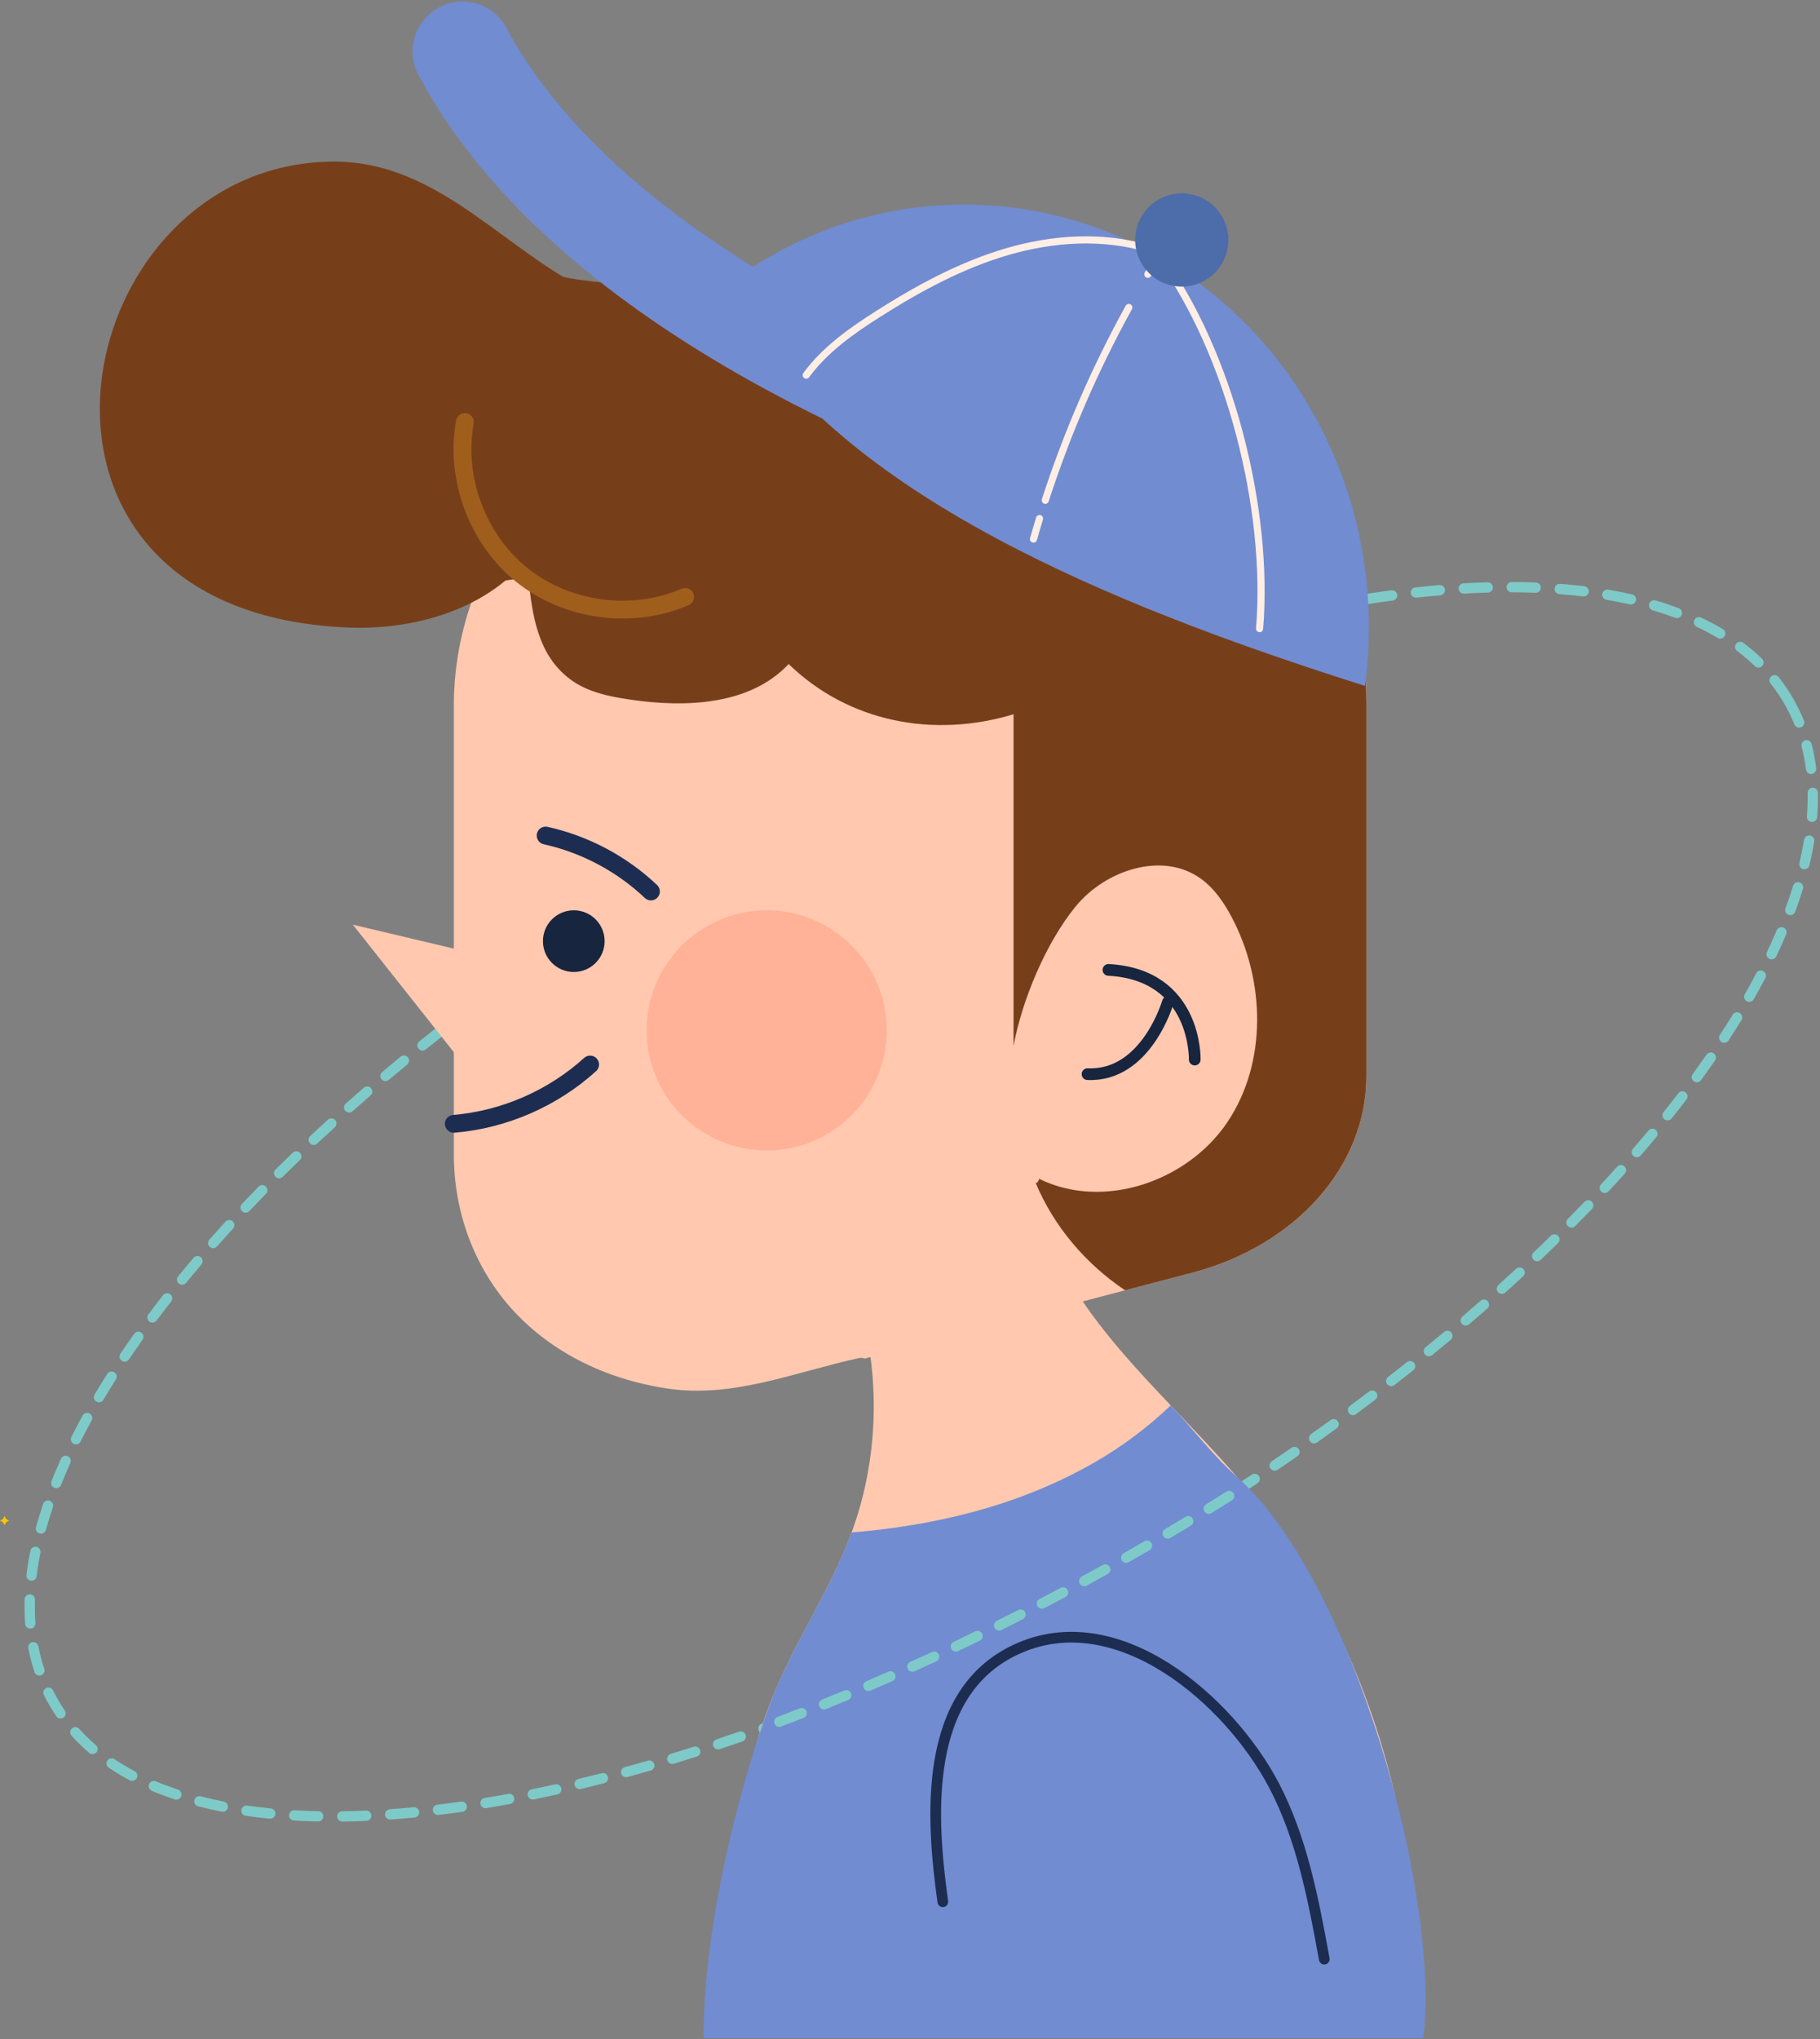
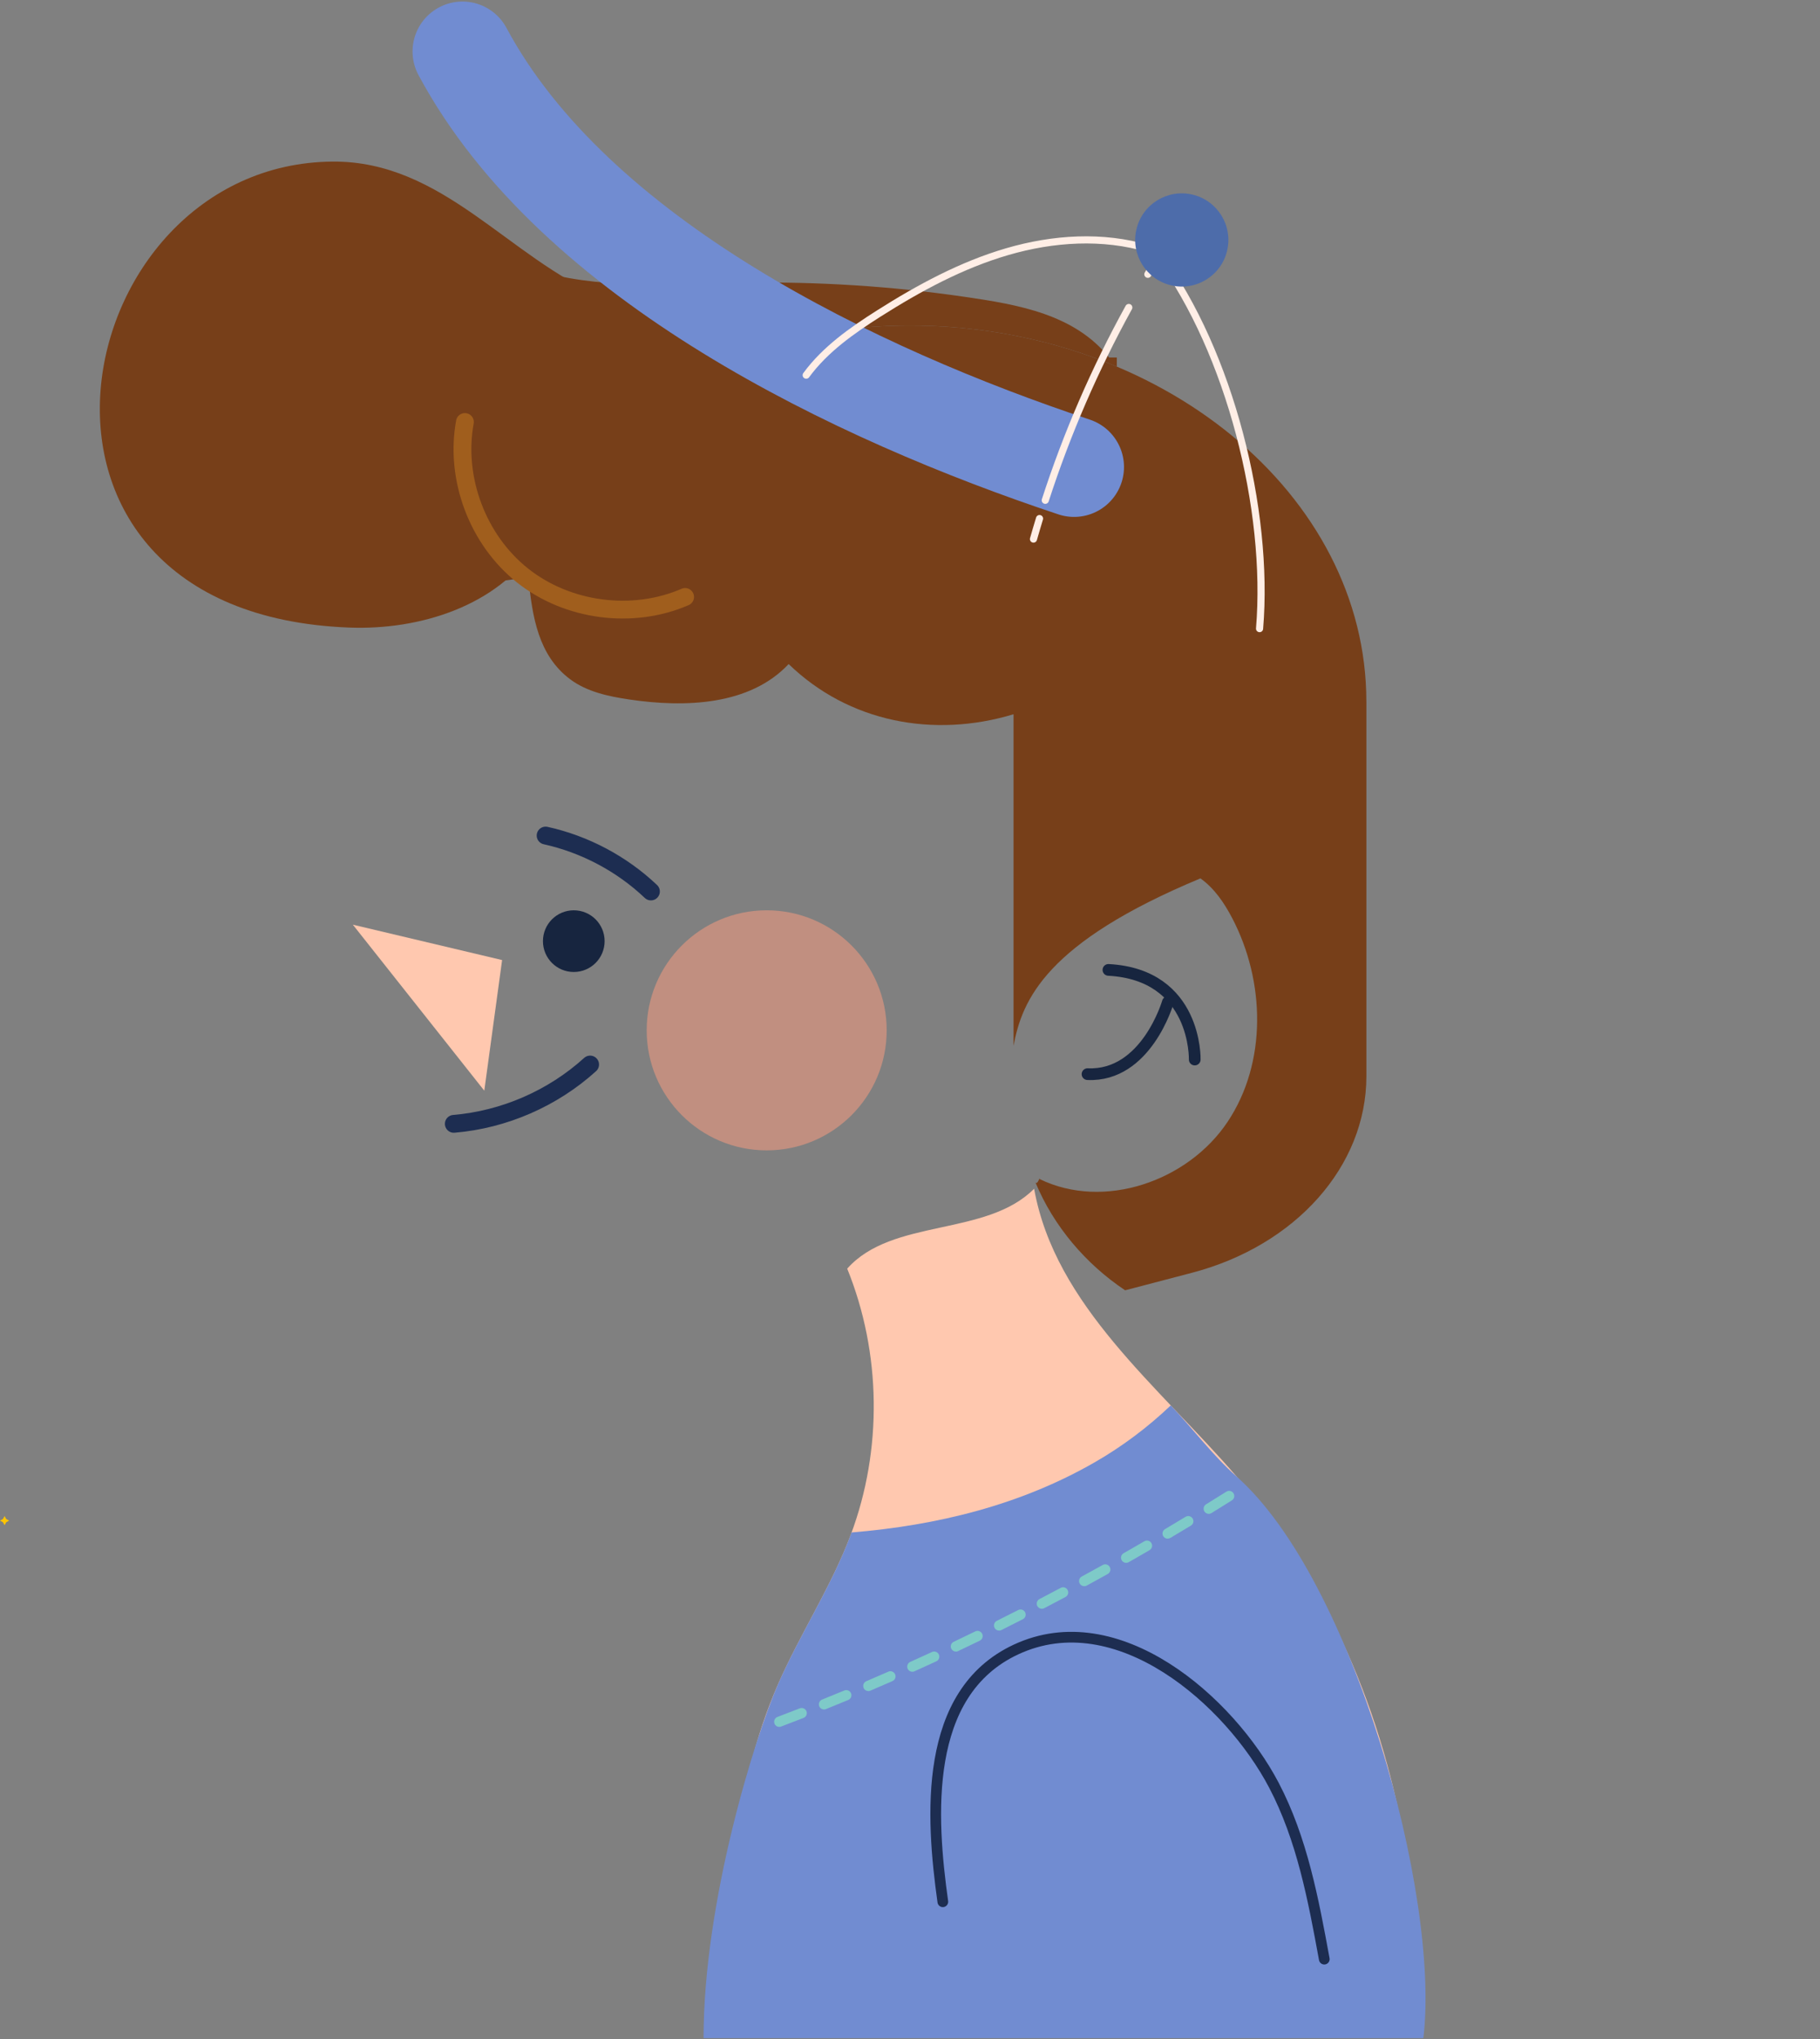
<svg xmlns="http://www.w3.org/2000/svg" width="566" height="634" viewBox="0 0 566 634" fill="none">
  <rect x="0" y="0" width="566" height="634" fill="#808080" stroke="none" />
-   <path d="M106.43 566.32C105.56 566.32 104.84 565.62 104.83 564.74C104.82 563.86 105.53 563.13 106.41 563.12C108.84 563.09 111.33 563.02 113.83 562.91C114.7 562.84 115.46 563.56 115.5 564.44C115.54 565.32 114.85 566.07 113.97 566.11C111.44 566.22 108.92 566.29 106.46 566.32H106.44H106.43ZM98.96 566.29H98.93C96.38 566.24 93.85 566.14 91.41 566C90.53 565.95 89.85 565.19 89.9 564.31C89.95 563.43 90.71 562.75 91.59 562.8C93.99 562.94 96.48 563.03 98.99 563.09C99.87 563.11 100.57 563.84 100.56 564.72C100.54 565.59 99.83 566.29 98.96 566.29ZM121.34 565.69C120.51 565.69 119.8 565.05 119.75 564.2C119.69 563.32 120.35 562.55 121.23 562.49C123.66 562.32 126.15 562.11 128.63 561.87C129.52 561.8 130.29 562.43 130.38 563.31C130.46 564.19 129.82 564.97 128.94 565.06C126.43 565.3 123.91 565.51 121.46 565.68C121.42 565.68 121.38 565.68 121.35 565.68L121.34 565.69ZM84.05 565.43C84 565.43 83.94 565.43 83.89 565.43C81.35 565.18 78.84 564.88 76.41 564.52C75.54 564.39 74.93 563.58 75.06 562.71C75.19 561.83 76 561.23 76.87 561.35C79.25 561.69 81.72 561.99 84.21 562.24C85.09 562.33 85.73 563.11 85.65 563.99C85.57 564.82 84.87 565.43 84.06 565.43H84.05ZM136.2 564.27C135.4 564.27 134.71 563.67 134.61 562.86C134.5 561.98 135.13 561.19 136.01 561.08C138.45 560.79 140.93 560.46 143.38 560.11C144.26 559.99 145.07 560.59 145.19 561.47C145.31 562.34 144.71 563.15 143.83 563.28C141.35 563.63 138.85 563.96 136.39 564.26C136.33 564.26 136.26 564.27 136.2 564.27ZM69.28 563.28C69.18 563.28 69.07 563.27 68.97 563.25C66.46 562.75 63.98 562.19 61.6 561.57C60.75 561.35 60.23 560.47 60.45 559.62C60.67 558.76 61.54 558.25 62.4 558.47C64.72 559.07 67.14 559.62 69.59 560.11C70.46 560.28 71.02 561.12 70.85 561.99C70.7 562.75 70.03 563.28 69.28 563.28ZM150.99 562.17C150.22 562.17 149.54 561.61 149.41 560.83C149.27 559.96 149.86 559.13 150.73 558.99C153.16 558.59 155.63 558.16 158.06 557.71C158.92 557.55 159.76 558.13 159.92 558.99C160.08 559.86 159.5 560.69 158.64 560.85C156.19 561.3 153.7 561.73 151.25 562.14C151.16 562.15 151.07 562.16 150.99 562.16V562.17ZM54.85 559.51C54.68 559.51 54.51 559.48 54.34 559.43C51.9 558.62 49.51 557.72 47.24 556.76C46.43 556.42 46.04 555.48 46.39 554.66C46.73 553.85 47.67 553.47 48.49 553.81C50.68 554.73 53 555.6 55.36 556.39C56.2 556.67 56.65 557.58 56.37 558.41C56.15 559.08 55.52 559.5 54.85 559.5V559.51ZM165.68 559.47C164.94 559.47 164.27 558.95 164.11 558.19C163.93 557.32 164.49 556.48 165.36 556.3C167.77 555.81 170.19 555.29 172.64 554.75C173.5 554.56 174.36 555.1 174.55 555.97C174.74 556.83 174.2 557.69 173.33 557.88C170.87 558.42 168.43 558.94 166 559.44C165.89 559.46 165.78 559.47 165.68 559.47ZM180.26 556.24C179.54 556.24 178.88 555.75 178.71 555.01C178.5 554.15 179.04 553.29 179.89 553.08C182.28 552.51 184.69 551.91 187.11 551.29C187.97 551.08 188.84 551.59 189.06 552.44C189.28 553.3 188.76 554.17 187.91 554.39C185.47 555.01 183.05 555.61 180.64 556.19C180.52 556.22 180.39 556.23 180.27 556.23L180.26 556.24ZM41.12 553.69C40.87 553.69 40.61 553.63 40.37 553.5C38.09 552.29 35.89 550.97 33.83 549.58C33.1 549.09 32.9 548.09 33.39 547.36C33.88 546.63 34.88 546.43 35.61 546.92C37.58 548.24 39.69 549.5 41.87 550.67C42.65 551.09 42.95 552.05 42.53 552.83C42.24 553.37 41.69 553.68 41.12 553.68V553.69ZM194.73 552.54C194.03 552.54 193.38 552.07 193.19 551.36C192.96 550.51 193.46 549.63 194.31 549.4C196.69 548.75 199.08 548.08 201.48 547.39C202.33 547.15 203.22 547.64 203.46 548.48C203.7 549.33 203.21 550.22 202.36 550.46C199.94 551.16 197.54 551.83 195.15 552.48C195.01 552.52 194.87 552.54 194.73 552.54ZM209.08 548.41C208.39 548.41 207.76 547.96 207.55 547.27C207.29 546.42 207.77 545.53 208.62 545.27C210.98 544.55 213.35 543.82 215.73 543.06C216.57 542.79 217.47 543.26 217.74 544.1C218.01 544.94 217.54 545.84 216.7 546.11C214.31 546.87 211.92 547.61 209.55 548.33C209.4 548.38 209.24 548.4 209.09 548.4L209.08 548.41ZM28.77 545.35C28.4 545.35 28.03 545.22 27.73 544.97C25.77 543.29 23.92 541.49 22.24 539.62C21.65 538.96 21.7 537.95 22.36 537.36C23.02 536.77 24.03 536.82 24.62 537.48C26.21 539.25 27.96 540.95 29.82 542.54C30.49 543.12 30.57 544.12 29.99 544.8C29.67 545.17 29.23 545.36 28.77 545.36V545.35ZM223.31 543.89C222.64 543.89 222.02 543.47 221.79 542.79C221.51 541.95 221.96 541.05 222.8 540.77C225.14 539.99 227.49 539.19 229.85 538.37C230.69 538.08 231.6 538.52 231.89 539.36C232.18 540.19 231.74 541.11 230.9 541.4C228.53 542.22 226.16 543.03 223.81 543.81C223.64 543.87 223.47 543.89 223.3 543.89H223.31ZM237.42 538.99C236.77 538.99 236.15 538.58 235.92 537.93C235.62 537.1 236.05 536.18 236.88 535.88C239.2 535.04 241.53 534.18 243.87 533.31C244.7 533 245.62 533.42 245.93 534.25C246.24 535.08 245.82 536 244.99 536.31C242.64 537.19 240.3 538.05 237.96 538.89C237.78 538.95 237.6 538.99 237.42 538.99ZM18.83 534.28C18.32 534.28 17.81 534.03 17.5 533.58C16.75 532.48 16.03 531.33 15.36 530.17C14.75 529.12 14.17 528.03 13.63 526.94C13.24 526.15 13.57 525.19 14.36 524.8C15.15 524.41 16.11 524.73 16.5 525.53C17.01 526.56 17.55 527.59 18.13 528.58C18.76 529.67 19.44 530.75 20.14 531.79C20.64 532.52 20.45 533.52 19.72 534.01C19.44 534.2 19.13 534.29 18.82 534.29L18.83 534.28ZM251.41 533.75C250.77 533.75 250.16 533.36 249.92 532.73C249.6 531.91 250.01 530.98 250.83 530.66C253.13 529.77 255.44 528.85 257.76 527.92C258.58 527.59 259.51 527.99 259.84 528.81C260.17 529.63 259.77 530.56 258.95 530.89C256.62 531.83 254.3 532.74 251.99 533.64C251.8 533.71 251.6 533.75 251.41 533.75ZM265.27 528.19C264.64 528.19 264.05 527.82 263.79 527.2C263.45 526.38 263.84 525.45 264.66 525.11C266.94 524.16 269.23 523.2 271.53 522.22C272.34 521.87 273.28 522.25 273.63 523.06C273.98 523.87 273.6 524.81 272.79 525.16C270.49 526.15 268.19 527.12 265.89 528.07C265.69 528.15 265.48 528.19 265.28 528.19H265.27ZM279 522.32C278.39 522.32 277.8 521.96 277.54 521.36C277.18 520.55 277.54 519.61 278.36 519.25C280.62 518.25 282.89 517.24 285.16 516.21C285.97 515.84 286.91 516.21 287.28 517.01C287.65 517.81 287.28 518.76 286.48 519.13C284.2 520.17 281.92 521.18 279.65 522.19C279.44 522.28 279.22 522.33 279.01 522.33L279 522.32ZM12.25 520.94C11.58 520.94 10.95 520.51 10.73 519.84C9.94 517.45 9.29 514.95 8.8 512.42C8.63 511.55 9.2 510.71 10.07 510.55C10.93 510.38 11.78 510.95 11.94 511.82C12.4 514.22 13.02 516.58 13.77 518.84C14.05 519.68 13.59 520.58 12.75 520.86C12.58 520.92 12.41 520.94 12.25 520.94ZM292.6 516.16C292 516.16 291.42 515.82 291.15 515.24C290.78 514.44 291.12 513.49 291.92 513.11C294.16 512.06 296.41 511 298.66 509.93C299.46 509.55 300.41 509.88 300.79 510.68C301.17 511.48 300.84 512.43 300.04 512.81C297.78 513.89 295.53 514.96 293.27 516.01C293.05 516.11 292.82 516.16 292.59 516.16H292.6ZM306.07 509.71C305.48 509.71 304.91 509.38 304.63 508.82C304.24 508.03 304.57 507.07 305.36 506.68C307.58 505.59 309.8 504.48 312.03 503.36C312.82 502.96 313.78 503.28 314.18 504.07C314.58 504.86 314.26 505.82 313.47 506.22C311.24 507.35 309 508.46 306.77 509.56C306.54 509.67 306.3 509.73 306.06 509.73L306.07 509.71ZM9.4 506.33C8.57 506.33 7.87 505.69 7.81 504.85C7.68 503.12 7.62 501.34 7.62 499.56C7.62 498.79 7.63 498.01 7.66 497.23C7.69 496.35 8.42 495.66 9.31 495.68C10.19 495.71 10.89 496.44 10.86 497.33C10.84 498.08 10.83 498.82 10.83 499.57C10.83 501.28 10.89 502.98 11.01 504.63C11.07 505.51 10.41 506.28 9.53 506.34C9.49 506.34 9.45 506.34 9.41 506.34L9.4 506.33ZM319.4 502.98C318.82 502.98 318.26 502.66 317.98 502.11C317.57 501.32 317.88 500.36 318.67 499.95C320.87 498.81 323.07 497.66 325.27 496.49C326.05 496.08 327.02 496.37 327.43 497.16C327.84 497.94 327.55 498.91 326.76 499.32C324.55 500.49 322.34 501.65 320.13 502.79C319.9 502.91 319.64 502.97 319.4 502.97V502.98ZM332.6 495.99C332.03 495.99 331.48 495.69 331.19 495.15C330.77 494.37 331.06 493.4 331.83 492.98C334.01 491.8 336.18 490.6 338.36 489.4C339.13 488.97 340.11 489.25 340.54 490.02C340.97 490.79 340.69 491.77 339.92 492.19C337.73 493.4 335.55 494.61 333.36 495.79C333.12 495.92 332.86 495.98 332.6 495.98V495.99ZM9.82 491.44C9.76 491.44 9.69 491.44 9.63 491.43C8.75 491.32 8.13 490.53 8.23 489.65C8.52 487.21 8.93 484.69 9.44 482.17C9.61 481.3 10.46 480.75 11.32 480.92C12.19 481.09 12.75 481.94 12.57 482.8C12.08 485.25 11.68 487.68 11.4 490.04C11.3 490.85 10.61 491.45 9.81 491.45L9.82 491.44ZM345.66 488.74C345.1 488.74 344.56 488.45 344.27 487.93C343.83 487.16 344.1 486.18 344.87 485.75C346.46 484.85 348.05 483.93 349.64 483.02L351.33 482.04C352.09 481.6 353.07 481.86 353.52 482.62C353.96 483.38 353.7 484.36 352.94 484.81L351.25 485.79C349.65 486.71 348.05 487.63 346.46 488.53C346.21 488.67 345.94 488.74 345.67 488.74H345.66ZM358.57 481.24C358.02 481.24 357.49 480.96 357.19 480.46C356.74 479.7 356.99 478.72 357.75 478.27C359.89 477 362.02 475.72 364.14 474.44C364.9 473.98 365.88 474.22 366.34 474.98C366.8 475.74 366.56 476.72 365.8 477.18C363.67 478.47 361.53 479.76 359.38 481.03C359.12 481.18 358.84 481.25 358.56 481.25L358.57 481.24ZM12.74 476.81C12.6 476.81 12.46 476.79 12.32 476.75C11.47 476.52 10.96 475.64 11.2 474.79C11.85 472.42 12.59 469.99 13.41 467.56C13.69 466.72 14.6 466.27 15.44 466.56C16.28 466.84 16.73 467.75 16.44 468.59C15.64 470.96 14.92 473.33 14.29 475.64C14.1 476.35 13.45 476.82 12.75 476.82L12.74 476.81ZM371.34 473.49C370.8 473.49 370.28 473.22 369.98 472.73C369.51 471.98 369.75 470.99 370.5 470.53C372.62 469.22 374.72 467.9 376.81 466.57C377.56 466.1 378.54 466.32 379.02 467.06C379.5 467.8 379.27 468.8 378.53 469.27C376.43 470.6 374.32 471.93 372.19 473.25C371.93 473.41 371.64 473.49 371.35 473.49H371.34ZM383.95 465.49C383.43 465.49 382.91 465.23 382.61 464.76C382.13 464.02 382.34 463.03 383.08 462.55C385.17 461.19 387.25 459.83 389.31 458.46C390.05 457.97 391.04 458.17 391.53 458.91C392.02 459.65 391.82 460.64 391.08 461.13C389.01 462.5 386.92 463.87 384.82 465.23C384.55 465.4 384.25 465.49 383.95 465.49ZM17.5 462.67C17.3 462.67 17.1 462.63 16.91 462.56C16.09 462.23 15.69 461.3 16.01 460.48C16.91 458.2 17.9 455.87 18.95 453.54C19.31 452.73 20.26 452.38 21.07 452.74C21.88 453.1 22.23 454.05 21.87 454.86C20.84 457.14 19.87 459.43 18.99 461.66C18.74 462.29 18.14 462.67 17.5 462.67ZM396.4 457.24C395.89 457.24 395.38 456.99 395.07 456.54C394.57 455.81 394.77 454.81 395.5 454.32C397.56 452.92 399.61 451.52 401.65 450.11C402.38 449.61 403.37 449.79 403.88 450.51C404.38 451.24 404.2 452.23 403.48 452.74C401.44 454.16 399.38 455.57 397.31 456.97C397.04 457.16 396.72 457.25 396.41 457.25L396.4 457.24ZM23.62 449.06C23.38 449.06 23.14 449.01 22.91 448.89C22.12 448.49 21.8 447.53 22.2 446.74C23.29 444.56 24.47 442.32 25.7 440.08C26.12 439.3 27.1 439.02 27.87 439.45C28.64 439.87 28.93 440.85 28.5 441.62C27.29 443.83 26.13 446.03 25.06 448.18C24.78 448.74 24.21 449.06 23.63 449.06H23.62ZM408.68 448.74C408.18 448.74 407.69 448.5 407.37 448.06C406.86 447.34 407.03 446.34 407.75 445.83C409.78 444.39 411.8 442.94 413.81 441.49C414.53 440.97 415.53 441.13 416.04 441.85C416.56 442.57 416.4 443.57 415.68 444.08C413.67 445.54 411.64 446.99 409.6 448.44C409.32 448.64 409 448.73 408.68 448.73V448.74ZM420.77 439.98C420.28 439.98 419.8 439.76 419.48 439.33C418.95 438.62 419.1 437.62 419.81 437.09C421.81 435.6 423.8 434.11 425.77 432.62C426.47 432.09 427.48 432.22 428.01 432.93C428.54 433.63 428.41 434.64 427.7 435.17C425.72 436.67 423.72 438.17 421.71 439.66C421.42 439.87 421.09 439.97 420.76 439.97L420.77 439.98ZM30.78 435.97C30.5 435.97 30.22 435.9 29.97 435.75C29.21 435.3 28.96 434.32 29.41 433.56C30.66 431.46 31.98 429.3 33.34 427.15C33.81 426.4 34.8 426.18 35.55 426.65C36.3 427.12 36.52 428.11 36.05 428.86C34.71 430.98 33.4 433.11 32.17 435.19C31.87 435.69 31.34 435.98 30.79 435.98L30.78 435.97ZM432.67 430.96C432.19 430.96 431.72 430.75 431.4 430.34C430.86 429.64 430.99 428.64 431.68 428.09C433.65 426.56 435.6 425.03 437.54 423.49C438.23 422.94 439.24 423.06 439.79 423.75C440.34 424.44 440.22 425.45 439.53 426C437.59 427.54 435.62 429.09 433.64 430.62C433.35 430.85 433 430.95 432.66 430.95L432.67 430.96ZM38.77 423.35C38.46 423.35 38.15 423.26 37.88 423.08C37.15 422.59 36.95 421.59 37.45 420.86C38.82 418.82 40.26 416.74 41.72 414.69C42.23 413.97 43.23 413.8 43.95 414.31C44.67 414.82 44.84 415.82 44.33 416.54C42.88 418.58 41.46 420.63 40.1 422.65C39.79 423.11 39.29 423.36 38.77 423.36V423.35ZM444.37 421.67C443.91 421.67 443.44 421.47 443.13 421.08C442.57 420.39 442.68 419.39 443.36 418.83C445.3 417.25 447.21 415.68 449.11 414.09C449.79 413.52 450.8 413.62 451.36 414.3C451.93 414.98 451.83 415.99 451.16 416.55C449.25 418.14 447.33 419.73 445.38 421.31C445.08 421.55 444.73 421.67 444.37 421.67ZM455.84 412.11C455.39 412.11 454.94 411.92 454.62 411.55C454.05 410.88 454.12 409.87 454.8 409.29C456.7 407.67 458.58 406.04 460.43 404.41C461.09 403.83 462.11 403.89 462.69 404.56C463.27 405.22 463.21 406.23 462.54 406.82C460.67 408.46 458.79 410.09 456.88 411.72C456.58 411.98 456.21 412.1 455.84 412.1V412.11ZM47.43 411.19C47.1 411.19 46.76 411.09 46.47 410.87C45.76 410.34 45.62 409.34 46.15 408.63C47.62 406.66 49.15 404.66 50.71 402.67C51.25 401.97 52.26 401.85 52.96 402.4C53.66 402.95 53.78 403.95 53.23 404.65C51.69 406.62 50.17 408.6 48.71 410.55C48.4 410.97 47.91 411.19 47.43 411.19ZM467.07 402.27C466.63 402.27 466.2 402.09 465.88 401.74C465.29 401.08 465.34 400.07 466 399.48C467.86 397.81 469.69 396.13 471.5 394.46C472.15 393.86 473.16 393.9 473.76 394.55C474.36 395.2 474.32 396.21 473.67 396.81C471.85 398.49 470 400.18 468.14 401.86C467.83 402.14 467.45 402.27 467.07 402.27ZM56.63 399.43C56.27 399.43 55.92 399.31 55.62 399.07C54.94 398.51 54.83 397.5 55.39 396.82C56.95 394.91 58.57 392.97 60.19 391.06C60.76 390.39 61.77 390.31 62.45 390.88C63.12 391.45 63.2 392.46 62.63 393.14C61.02 395.03 59.42 396.96 57.87 398.85C57.55 399.24 57.09 399.44 56.63 399.44V399.43ZM478.03 392.13C477.61 392.13 477.18 391.96 476.87 391.63C476.26 390.99 476.29 389.98 476.93 389.37C478.74 387.65 480.53 385.93 482.29 384.2C482.92 383.58 483.93 383.59 484.55 384.22C485.17 384.85 485.16 385.86 484.53 386.48C482.76 388.21 480.96 389.95 479.14 391.68C478.83 391.97 478.43 392.12 478.04 392.12L478.03 392.13ZM66.3 388.05C65.92 388.05 65.55 387.92 65.24 387.65C64.58 387.07 64.51 386.05 65.1 385.39C66.74 383.53 68.41 381.68 70.11 379.81C70.71 379.16 71.72 379.11 72.37 379.71C73.02 380.31 73.07 381.32 72.47 381.97C70.78 383.82 69.12 385.66 67.5 387.5C67.18 387.86 66.74 388.04 66.3 388.04V388.05ZM488.71 381.68C488.3 381.68 487.9 381.53 487.58 381.22C486.95 380.6 486.95 379.58 487.58 378.96C489.34 377.19 491.07 375.41 492.78 373.64C493.39 373 494.41 372.98 495.04 373.6C495.68 374.21 495.7 375.22 495.08 375.86C493.36 377.65 491.62 379.43 489.84 381.22C489.53 381.54 489.12 381.69 488.7 381.69L488.71 381.68ZM76.38 377.02C75.99 377.02 75.59 376.88 75.28 376.58C74.64 375.97 74.61 374.96 75.22 374.32C76.92 372.52 78.65 370.72 80.41 368.92C81.03 368.29 82.04 368.28 82.67 368.89C83.3 369.51 83.31 370.52 82.7 371.15C80.95 372.94 79.23 374.73 77.54 376.52C77.23 376.85 76.8 377.02 76.38 377.02ZM499.06 370.91C498.67 370.91 498.28 370.77 497.97 370.48C497.32 369.88 497.29 368.86 497.89 368.22C499.59 366.39 501.27 364.56 502.91 362.73C503.5 362.07 504.51 362.02 505.17 362.61C505.83 363.2 505.88 364.21 505.29 364.87C503.63 366.71 501.95 368.56 500.23 370.4C499.91 370.74 499.49 370.91 499.06 370.91ZM86.81 366.33C86.4 366.33 85.99 366.17 85.68 365.86C85.06 365.23 85.06 364.22 85.68 363.6C87.44 361.85 89.22 360.11 91.03 358.36C91.66 357.75 92.68 357.76 93.29 358.4C93.9 359.04 93.89 360.05 93.25 360.66C91.45 362.4 89.68 364.13 87.93 365.87C87.62 366.18 87.21 366.33 86.8 366.33H86.81ZM509.04 359.8C508.67 359.8 508.3 359.67 507.99 359.41C507.32 358.83 507.25 357.82 507.83 357.15C509.47 355.25 511.1 353.35 512.65 351.48C513.22 350.8 514.23 350.71 514.9 351.28C515.58 351.85 515.67 352.86 515.1 353.53C513.53 355.41 511.9 357.33 510.24 359.24C509.92 359.61 509.48 359.79 509.03 359.79L509.04 359.8ZM97.56 355.96C97.13 355.96 96.71 355.79 96.39 355.46C95.79 354.82 95.82 353.8 96.46 353.2C98.27 351.5 100.1 349.81 101.96 348.11C102.61 347.51 103.63 347.56 104.22 348.21C104.82 348.86 104.77 349.87 104.12 350.47C102.27 352.16 100.45 353.84 98.65 355.53C98.34 355.82 97.95 355.96 97.56 355.96ZM518.61 348.34C518.26 348.34 517.91 348.23 517.61 347.99C516.92 347.44 516.81 346.43 517.36 345.74C518.91 343.81 520.45 341.84 521.94 339.89C522.48 339.19 523.48 339.06 524.18 339.59C524.88 340.13 525.01 341.13 524.48 341.83C522.97 343.8 521.41 345.79 519.85 347.73C519.53 348.12 519.07 348.33 518.6 348.33L518.61 348.34ZM108.59 345.9C108.15 345.9 107.71 345.72 107.39 345.36C106.8 344.7 106.86 343.69 107.52 343.1C109.37 341.45 111.25 339.81 113.15 338.16C113.82 337.58 114.83 337.65 115.41 338.32C115.99 338.99 115.92 340 115.25 340.58C113.36 342.22 111.5 343.85 109.65 345.49C109.34 345.76 108.97 345.89 108.59 345.89V345.9ZM527.69 336.49C527.36 336.49 527.03 336.39 526.75 336.18C526.04 335.66 525.88 334.66 526.4 333.94C527.86 331.94 529.31 329.9 530.71 327.89C531.21 327.17 532.21 326.98 532.94 327.49C533.67 327.99 533.85 328.99 533.34 329.72C531.93 331.76 530.46 333.81 528.99 335.84C528.68 336.27 528.19 336.5 527.7 336.5L527.69 336.49ZM119.88 336.12C119.42 336.12 118.97 335.93 118.66 335.55C118.09 334.88 118.17 333.87 118.85 333.3C120.75 331.7 122.66 330.1 124.6 328.5C125.28 327.94 126.29 328.04 126.85 328.72C127.41 329.4 127.31 330.41 126.63 330.97C124.7 332.56 122.8 334.15 120.91 335.74C120.61 335.99 120.24 336.12 119.88 336.12ZM131.41 326.62C130.94 326.62 130.48 326.42 130.16 326.02C129.61 325.33 129.72 324.32 130.4 323.77C132.33 322.21 134.29 320.66 136.26 319.11C136.96 318.56 137.96 318.68 138.51 319.38C139.06 320.07 138.94 321.08 138.24 321.63C136.28 323.17 134.33 324.72 132.41 326.27C132.11 326.51 131.76 326.62 131.41 326.62ZM536.2 324.21C535.9 324.21 535.6 324.13 535.33 323.95C534.59 323.47 534.38 322.47 534.87 321.74C536.25 319.63 537.59 317.53 538.85 315.47C539.31 314.72 540.3 314.48 541.05 314.94C541.8 315.4 542.04 316.39 541.58 317.14C540.3 319.22 538.95 321.35 537.56 323.48C537.25 323.95 536.74 324.2 536.22 324.2L536.2 324.21ZM143.15 317.39C142.67 317.39 142.19 317.18 141.88 316.77C141.34 316.07 141.47 315.06 142.17 314.53C144.14 313.02 146.13 311.51 148.13 310.01C148.84 309.48 149.84 309.62 150.37 310.33C150.9 311.04 150.76 312.04 150.05 312.57C148.05 314.07 146.08 315.57 144.11 317.07C143.82 317.29 143.48 317.4 143.14 317.4L143.15 317.39ZM544 311.48C543.73 311.48 543.46 311.41 543.21 311.27C542.44 310.83 542.18 309.85 542.61 309.09C543.85 306.92 545.05 304.73 546.17 302.59C546.58 301.81 547.55 301.51 548.33 301.92C549.11 302.33 549.41 303.3 549 304.08C547.86 306.25 546.64 308.47 545.38 310.67C545.09 311.19 544.55 311.48 543.99 311.48H544ZM155.09 308.43C154.6 308.43 154.11 308.2 153.8 307.78C153.28 307.07 153.43 306.07 154.14 305.54C156.14 304.07 158.16 302.61 160.2 301.15C160.92 300.64 161.92 300.8 162.43 301.52C162.95 302.24 162.78 303.24 162.06 303.75C160.03 305.2 158.02 306.66 156.03 308.12C155.74 308.33 155.41 308.43 155.09 308.43ZM167.23 299.73C166.73 299.73 166.23 299.49 165.92 299.05C165.41 298.33 165.59 297.33 166.31 296.82C168.35 295.39 170.39 293.97 172.46 292.56C173.19 292.06 174.18 292.25 174.68 292.97C175.18 293.69 174.99 294.69 174.27 295.19C172.21 296.6 170.17 298.02 168.15 299.44C167.87 299.64 167.55 299.73 167.23 299.73ZM550.94 298.26C550.71 298.26 550.47 298.21 550.25 298.1C549.45 297.72 549.11 296.76 549.5 295.97C550.58 293.72 551.6 291.45 552.54 289.23C552.89 288.42 553.82 288.04 554.64 288.38C555.45 288.73 555.83 289.67 555.49 290.48C554.53 292.74 553.49 295.05 552.39 297.35C552.12 297.93 551.54 298.26 550.95 298.26H550.94ZM179.55 291.28C179.03 291.28 178.53 291.03 178.22 290.57C177.73 289.84 177.92 288.84 178.66 288.35C180.72 286.97 182.8 285.59 184.9 284.21C185.64 283.72 186.63 283.93 187.12 284.67C187.6 285.41 187.4 286.4 186.66 286.88C184.58 288.25 182.5 289.62 180.45 291C180.18 291.18 179.87 291.27 179.56 291.27L179.55 291.28ZM556.77 284.52C556.59 284.52 556.4 284.49 556.22 284.42C555.39 284.11 554.97 283.19 555.27 282.37C556.14 280.02 556.93 277.67 557.64 275.38C557.9 274.54 558.8 274.06 559.64 274.32C560.48 274.58 560.96 275.48 560.7 276.32C559.98 278.66 559.17 281.06 558.28 283.47C558.04 284.12 557.43 284.52 556.78 284.52H556.77ZM192.04 283.09C191.51 283.09 191 282.83 190.69 282.35C190.21 281.61 190.43 280.62 191.17 280.14C193.26 278.8 195.37 277.46 197.49 276.13C198.24 275.66 199.23 275.89 199.7 276.63C200.17 277.38 199.94 278.37 199.2 278.84C197.09 280.17 194.99 281.5 192.91 282.83C192.64 283 192.34 283.08 192.05 283.08L192.04 283.09ZM204.69 275.15C204.15 275.15 203.63 274.88 203.33 274.39C202.87 273.64 203.1 272.65 203.86 272.19C205.98 270.89 208.11 269.59 210.26 268.31C211.02 267.86 212 268.1 212.46 268.86C212.92 269.62 212.67 270.6 211.91 271.06C209.77 272.34 207.65 273.63 205.54 274.93C205.28 275.09 204.99 275.17 204.7 275.17L204.69 275.15ZM561.14 270.25C561.02 270.25 560.89 270.24 560.77 270.21C559.91 270 559.38 269.14 559.59 268.28C560.17 265.85 560.66 263.43 561.05 261.08C561.19 260.21 562.01 259.62 562.89 259.76C563.76 259.9 564.35 260.73 564.21 261.6C563.81 264.02 563.31 266.52 562.71 269.02C562.53 269.75 561.88 270.25 561.16 270.25H561.14ZM217.49 267.46C216.94 267.46 216.41 267.18 216.11 266.67C215.66 265.91 215.92 264.93 216.68 264.48C218.36 263.49 220.05 262.51 221.75 261.52L223.15 260.72C223.92 260.28 224.89 260.55 225.33 261.31C225.77 262.08 225.5 263.05 224.74 263.49L223.35 264.29C221.66 265.27 219.97 266.25 218.3 267.23C218.05 267.38 217.77 267.45 217.49 267.45V267.46ZM230.44 260.02C229.88 260.02 229.34 259.73 229.04 259.2C228.61 258.43 228.88 257.45 229.65 257.02C231.83 255.79 234.01 254.58 236.19 253.39C236.96 252.96 237.94 253.25 238.36 254.02C238.79 254.8 238.5 255.77 237.73 256.19C235.56 257.38 233.39 258.59 231.22 259.81C230.97 259.95 230.7 260.02 230.44 260.02ZM563.53 255.54C563.53 255.54 563.45 255.54 563.4 255.54C562.52 255.47 561.86 254.7 561.93 253.82C562.09 251.78 562.17 249.74 562.17 247.77C562.17 247.35 562.17 246.94 562.16 246.53C562.14 245.65 562.85 244.92 563.73 244.9C564.59 244.85 565.34 245.59 565.36 246.47C565.36 246.9 565.37 247.34 565.37 247.77C565.37 249.82 565.28 251.94 565.12 254.07C565.05 254.91 564.35 255.54 563.53 255.54ZM243.53 252.83C242.96 252.83 242.41 252.52 242.12 251.99C241.7 251.21 242 250.24 242.77 249.82C244.98 248.64 247.18 247.47 249.38 246.32C250.16 245.91 251.13 246.21 251.54 247C251.95 247.78 251.65 248.75 250.86 249.16C248.67 250.31 246.47 251.47 244.28 252.65C244.04 252.78 243.78 252.84 243.53 252.84V252.83ZM256.76 245.9C256.18 245.9 255.62 245.58 255.33 245.03C254.93 244.24 255.24 243.28 256.03 242.88C258.26 241.74 260.49 240.62 262.71 239.51C263.5 239.12 264.46 239.44 264.86 240.23C265.25 241.02 264.93 241.98 264.14 242.38C261.92 243.49 259.71 244.6 257.49 245.74C257.26 245.86 257.01 245.92 256.76 245.92V245.9ZM563.23 240.64C562.44 240.64 561.75 240.05 561.65 239.24C561.34 236.8 560.88 234.4 560.29 232.11C560.07 231.25 560.59 230.38 561.44 230.16C562.29 229.94 563.17 230.46 563.39 231.31C564.01 233.73 564.49 236.26 564.82 238.83C564.93 239.71 564.31 240.51 563.44 240.62C563.37 240.62 563.3 240.63 563.23 240.63V240.64ZM270.13 239.24C269.54 239.24 268.97 238.91 268.69 238.34C268.3 237.55 268.63 236.59 269.43 236.2C271.68 235.11 273.93 234.03 276.18 232.96C276.98 232.58 277.93 232.92 278.31 233.72C278.69 234.52 278.35 235.47 277.55 235.85C275.31 236.91 273.07 237.98 270.83 239.07C270.6 239.18 270.37 239.23 270.13 239.23V239.24ZM283.63 232.86C283.02 232.86 282.45 232.51 282.18 231.93C281.81 231.13 282.16 230.18 282.96 229.81C285.24 228.76 287.51 227.73 289.77 226.72C290.58 226.36 291.52 226.72 291.88 227.53C292.24 228.34 291.88 229.28 291.07 229.64C288.81 230.65 286.55 231.68 284.29 232.72C284.07 232.82 283.85 232.87 283.62 232.87L283.63 232.86ZM297.26 226.76C296.64 226.76 296.05 226.4 295.79 225.8C295.44 224.99 295.81 224.05 296.62 223.7C298.92 222.7 301.21 221.72 303.5 220.75C304.31 220.41 305.25 220.79 305.6 221.6C305.95 222.41 305.56 223.35 304.75 223.7C302.47 224.66 300.19 225.64 297.9 226.63C297.69 226.72 297.48 226.76 297.26 226.76ZM559.51 226.23C558.88 226.23 558.28 225.85 558.03 225.23C557.12 222.99 556.05 220.8 554.86 218.73C554.83 218.68 554.81 218.64 554.79 218.59C554.76 218.54 554.73 218.5 554.7 218.45C553.49 216.38 552.12 214.37 550.62 212.48C550.07 211.79 550.19 210.78 550.88 210.23C551.57 209.68 552.58 209.8 553.13 210.49C554.72 212.5 556.18 214.63 557.46 216.83C557.49 216.88 557.52 216.93 557.54 216.98C557.58 217.03 557.61 217.08 557.64 217.13C558.91 219.34 560.05 221.66 561.01 224.03C561.34 224.85 560.95 225.78 560.13 226.11C559.93 226.19 559.73 226.23 559.53 226.23H559.51ZM311.02 220.96C310.39 220.96 309.79 220.58 309.54 219.96C309.21 219.14 309.6 218.21 310.42 217.87C312.74 216.92 315.06 215.99 317.37 215.08C318.19 214.76 319.12 215.16 319.45 215.98C319.77 216.8 319.37 217.73 318.55 218.06C316.25 218.97 313.95 219.89 311.64 220.84C311.44 220.92 311.24 220.96 311.04 220.96H311.02ZM324.91 215.47C324.27 215.47 323.66 215.08 323.41 214.44C323.09 213.61 323.51 212.69 324.33 212.37C326.67 211.48 329.01 210.6 331.34 209.74C332.17 209.43 333.09 209.86 333.39 210.69C333.7 211.52 333.27 212.44 332.44 212.74C330.12 213.59 327.8 214.47 325.47 215.36C325.28 215.43 325.09 215.47 324.9 215.47H324.91ZM338.92 210.31C338.26 210.31 337.64 209.9 337.41 209.24C337.12 208.41 337.55 207.49 338.38 207.2C340.75 206.36 343.1 205.54 345.45 204.74C346.29 204.45 347.2 204.9 347.48 205.74C347.76 206.58 347.32 207.49 346.48 207.77C344.14 208.57 341.8 209.38 339.44 210.21C339.26 210.27 339.08 210.3 338.91 210.3L338.92 210.31ZM546.85 207.55C546.45 207.55 546.05 207.4 545.74 207.1C544.04 205.45 542.18 203.87 540.22 202.39C539.51 201.86 539.37 200.85 539.91 200.15C540.44 199.45 541.44 199.3 542.15 199.84C544.22 201.4 546.18 203.07 547.97 204.81C548.6 205.42 548.62 206.44 548.01 207.07C547.7 207.39 547.28 207.56 546.86 207.56L546.85 207.55ZM353.06 205.5C352.39 205.5 351.76 205.07 351.54 204.4C351.27 203.56 351.73 202.66 352.56 202.38C354.95 201.6 357.33 200.84 359.7 200.11C360.54 199.85 361.44 200.32 361.7 201.16C361.96 202 361.49 202.9 360.65 203.16C358.3 203.89 355.93 204.64 353.56 205.42C353.4 205.47 353.23 205.5 353.06 205.5ZM367.32 201.06C366.63 201.06 365.99 200.61 365.79 199.91C365.54 199.06 366.02 198.17 366.87 197.92C369.28 197.21 371.68 196.51 374.07 195.84C374.92 195.6 375.8 196.1 376.04 196.95C376.28 197.8 375.78 198.68 374.93 198.92C372.56 199.58 370.17 200.27 367.78 200.98C367.63 201.02 367.48 201.05 367.33 201.05L367.32 201.06ZM534.97 198.55C534.69 198.55 534.41 198.48 534.15 198.32C532.12 197.11 529.94 195.96 527.69 194.9C526.89 194.52 526.55 193.57 526.92 192.77C527.3 191.97 528.25 191.63 529.05 192.01C531.39 193.11 533.66 194.31 535.78 195.58C536.54 196.03 536.79 197.01 536.34 197.77C536.04 198.27 535.51 198.55 534.96 198.55H534.97ZM381.7 197.02C380.99 197.02 380.34 196.55 380.15 195.83C379.92 194.98 380.43 194.1 381.29 193.87C383.72 193.23 386.14 192.61 388.55 192.01C389.41 191.8 390.27 192.32 390.49 193.18C390.7 194.04 390.18 194.91 389.32 195.12C386.93 195.71 384.53 196.33 382.11 196.97C381.97 197.01 381.84 197.02 381.7 197.02ZM396.2 193.43C395.47 193.43 394.81 192.93 394.64 192.19C394.44 191.33 394.98 190.47 395.84 190.27C398.3 189.7 400.73 189.16 403.16 188.65C404.02 188.47 404.87 189.02 405.06 189.88C405.24 190.74 404.69 191.59 403.83 191.78C401.43 192.29 399 192.83 396.57 193.39C396.45 193.42 396.33 193.43 396.21 193.43H396.2ZM521.51 192.16C521.32 192.16 521.13 192.13 520.95 192.06C518.72 191.23 516.38 190.45 513.98 189.75C513.13 189.5 512.65 188.61 512.89 187.76C513.14 186.91 514.03 186.43 514.88 186.68C517.35 187.4 519.77 188.21 522.07 189.07C522.9 189.38 523.32 190.3 523.01 191.13C522.77 191.77 522.16 192.17 521.51 192.17V192.16ZM410.81 190.32C410.06 190.32 409.39 189.79 409.24 189.02C409.07 188.15 409.64 187.31 410.51 187.14C412.95 186.67 415.43 186.21 417.88 185.78C418.75 185.63 419.58 186.21 419.73 187.08C419.88 187.95 419.3 188.78 418.43 188.93C416 189.35 413.54 189.81 411.12 190.28C411.02 190.3 410.91 190.31 410.81 190.31V190.32ZM507.2 187.94C507.08 187.94 506.96 187.93 506.85 187.9C504.51 187.37 502.08 186.89 499.61 186.48C498.74 186.33 498.15 185.51 498.3 184.64C498.45 183.77 499.27 183.18 500.14 183.33C502.66 183.76 505.16 184.25 507.55 184.79C508.41 184.99 508.95 185.84 508.76 186.7C508.59 187.44 507.93 187.95 507.2 187.95V187.94ZM425.52 187.76C424.74 187.76 424.06 187.19 423.94 186.4C423.81 185.53 424.4 184.71 425.28 184.58C427.75 184.2 430.25 183.84 432.71 183.52C433.59 183.41 434.39 184.02 434.51 184.9C434.63 185.78 434.01 186.58 433.13 186.7C430.69 187.02 428.22 187.38 425.77 187.75C425.69 187.76 425.61 187.77 425.52 187.77V187.76ZM440.33 185.81C439.52 185.81 438.83 185.2 438.74 184.38C438.64 183.5 439.28 182.71 440.16 182.62C442.65 182.35 445.16 182.11 447.63 181.9C448.51 181.82 449.28 182.48 449.36 183.36C449.43 184.24 448.78 185.01 447.9 185.09C445.46 185.3 442.97 185.54 440.51 185.8C440.45 185.8 440.39 185.8 440.34 185.8L440.33 185.81ZM492.49 185.44C492.43 185.44 492.36 185.44 492.3 185.43C489.92 185.14 487.44 184.9 484.94 184.71C484.06 184.64 483.4 183.87 483.47 182.99C483.54 182.11 484.31 181.45 485.19 181.52C487.74 181.71 490.26 181.96 492.69 182.25C493.57 182.36 494.19 183.15 494.09 184.03C493.99 184.84 493.3 185.44 492.5 185.44H492.49ZM455.21 184.56C454.37 184.56 453.66 183.9 453.61 183.05C453.56 182.17 454.23 181.41 455.12 181.36C457.63 181.22 460.16 181.11 462.62 181.03H462.67C463.53 181.03 464.24 181.72 464.27 182.58C464.3 183.46 463.6 184.2 462.72 184.23C460.28 184.3 457.79 184.41 455.31 184.55C455.28 184.55 455.25 184.55 455.22 184.55L455.21 184.56ZM477.6 184.29C477.6 184.29 477.56 184.29 477.54 184.29C475.12 184.2 472.63 184.15 470.13 184.14C469.25 184.14 468.53 183.42 468.53 182.54C468.53 181.66 469.25 180.95 470.13 180.95C472.66 180.95 475.19 181.01 477.65 181.1C478.53 181.13 479.22 181.88 479.19 182.76C479.16 183.62 478.45 184.3 477.59 184.3L477.6 184.29Z" fill="#7ECAC8" />
  <path d="M1.42 471.34L1.93 472.26L2.85 472.76L1.93 473.26L1.42 474.18L0.92 473.26L0 472.76L0.92 472.26L1.42 471.34Z" fill="#FFC500" />
-   <path d="M383.24 135.54C357.39 114.25 321.68 101.08 282.43 101.21C220.74 101.42 167.96 135.4 148.82 181.42C143.84 193.38 141.14 206.15 141.14 219.35V358.96C141.14 377.67 148.14 395.87 161.27 409.19C163.93 411.89 166.83 414.41 169.99 416.72C181.07 424.83 194.17 429.73 207.72 431.72C228.2 434.73 247.47 426.47 267.15 422.22C267.82 422.08 268.41 422.16 268.91 422.39L349.91 401.15L370.72 395.7C403.01 387.23 424.94 362.53 424.94 334.62V218.08C424.94 185.94 408.98 156.72 383.26 135.54H383.24Z" fill="#FFC8AF" />
  <path d="M156.15 298.48L109.73 287.48L150.61 339.09L156.15 298.48Z" fill="#FFC8AF" />
  <path d="M141.13 349.4C156.76 348.09 171.9 341.5 183.52 330.96" stroke="#1D2D51" stroke-width="5.54" stroke-linecap="round" stroke-linejoin="round" />
  <path opacity="0.51" d="M238.43 357.65C259.041 357.65 275.75 340.941 275.75 320.33C275.75 299.719 259.041 283.01 238.43 283.01C217.819 283.01 201.11 299.719 201.11 320.33C201.11 340.941 217.819 357.65 238.43 357.65Z" fill="#FF9D80" />
  <path d="M347.33 111.15H344.92C334.13 97.71 316.76 94.7 299.71 92.24C277.15 88.97 254.34 87.52 231.56 87.89C210.86 88.23 189.79 90.04 169.74 84.89C154.64 81 140.24 70.27 125.31 74.77C104.29 81.11 86.58 98.81 82.22 120.33C77.86 141.85 88.26 166.08 107.82 176.04C120.34 182.43 134.62 182.77 148.82 181.42C167.96 135.39 220.74 101.42 282.43 101.21C305.75 101.13 327.83 105.75 347.32 113.98V111.16L347.33 111.15Z" fill="#773F19" />
-   <path d="M424.93 218.08V334.62C424.93 362.53 403 387.23 370.71 395.7L349.9 401.15C337.64 392.96 327.7 381.26 322.03 367.65C322.73 368.44 323.44 365.52 323.32 366.57C343.28 376.3 369.39 367.28 381.74 348.82C394.09 330.36 393.48 305.03 383.16 285.37C380.7 280.68 377.64 276.16 373.32 273.09C361.43 264.64 343.78 270.5 334.54 281.78C325.29 293.08 317.88 310.8 315.2 325.15V222.06C290.31 229.58 263.93 224.54 245.26 206.45C233.21 219.31 213.12 220.06 195.7 217.47C189.24 216.51 182.59 215.11 177.35 211.21C167.43 203.83 165.51 191.77 164.32 179.46C159.22 180.2 154.03 180.92 148.82 181.42C167.96 135.39 220.74 101.42 282.43 101.21C321.68 101.08 357.39 114.25 383.24 135.54C408.96 156.72 424.92 185.95 424.92 218.08H424.93Z" fill="#773F19" />
+   <path d="M424.93 218.08V334.62C424.93 362.53 403 387.23 370.71 395.7L349.9 401.15C337.64 392.96 327.7 381.26 322.03 367.65C322.73 368.44 323.44 365.52 323.32 366.57C343.28 376.3 369.39 367.28 381.74 348.82C394.09 330.36 393.48 305.03 383.16 285.37C380.7 280.68 377.64 276.16 373.32 273.09C325.29 293.08 317.88 310.8 315.2 325.15V222.06C290.31 229.58 263.93 224.54 245.26 206.45C233.21 219.31 213.12 220.06 195.7 217.47C189.24 216.51 182.59 215.11 177.35 211.21C167.43 203.83 165.51 191.77 164.32 179.46C159.22 180.2 154.03 180.92 148.82 181.42C167.96 135.39 220.74 101.42 282.43 101.21C321.68 101.08 357.39 114.25 383.24 135.54C408.96 156.72 424.92 185.95 424.92 218.08H424.93Z" fill="#773F19" />
  <path d="M165.53 171.05L166.64 169.94C154.62 188.38 130.56 195.96 108.56 195.11C-7.4 190.63 20.16 50.89 103.41 50.24C137.82 49.97 158.17 80.26 187.6 92.49C209.44 101.57 233.85 101.43 257.51 101.16" fill="#773F19" />
-   <path d="M231.5 101.5C267 158 356 191.5 424.52 213.26C425.3 207.34 425.71 201.31 425.71 195.17C425.71 122.51 369.37 63.61 299.87 63.61C272.97 63.61 248.05 72.44 227.6 87.46C233 98 224.779 90.803 231.5 101.5Z" fill="#718CD1" />
  <path d="M143.82 16C178.66 80.95 266.46 122.71 334.03 145.19" stroke="#718CD1" stroke-width="31.04" stroke-linecap="round" stroke-linejoin="round" />
  <path d="M263.47 394.42C274.08 420.57 274.49 450.72 264.58 477.15C258.54 493.25 248.94 507.78 242.01 523.52C234.74 540.06 230.48 557.91 229.5 575.95H437.32C430.45 533.06 412.94 491.93 384.56 459.04C360.38 431.02 328.14 406 321.6 369.58C306.72 384.57 277.49 378.63 263.47 394.42Z" fill="#FFC8AF" />
  <path d="M188.03 292.6C188.03 297.9 183.74 302.19 178.44 302.19C173.14 302.19 168.85 297.9 168.85 292.6C168.85 287.3 173.14 283.01 178.44 283.01C183.74 283.01 188.03 287.3 188.03 292.6Z" fill="#17253F" />
  <path d="M202.43 277.16C193.35 268.55 181.9 262.47 169.68 259.77" stroke="#1D2D51" stroke-width="5.54" stroke-linecap="round" stroke-linejoin="round" />
  <path d="M360.44 79.61C359.26 81.49 358.11 83.38 356.97 85.28" stroke="#FFEEE6" stroke-width="2.22" stroke-linecap="round" stroke-linejoin="round" />
  <path d="M351.04 95.6C340.5 114.7 331.79 134.8 325.07 155.54" stroke="#FFEEE6" stroke-width="2.22" stroke-linecap="round" stroke-linejoin="round" />
  <path d="M323.28 161.22C322.63 163.34 322.01 165.47 321.4 167.6" stroke="#FFEEE6" stroke-width="2.22" stroke-linecap="round" stroke-linejoin="round" />
  <path d="M391.71 195.44C394.8 158.49 382.41 109.49 360.44 79.61" stroke="#FFEEE6" stroke-width="2.22" stroke-linecap="round" stroke-linejoin="round" />
  <path d="M250.72 116.64C256.58 108.65 264.87 102.82 273.23 97.51C285.77 89.56 298.97 82.4 313.23 78.24C327.49 74.08 342.93 73.06 357.16 77.32" stroke="#FFEEE6" stroke-width="2.22" stroke-linecap="round" stroke-linejoin="round" />
  <path d="M381.62 77.948C383.466 70.161 378.651 62.352 370.864 60.506C363.078 58.659 355.268 63.475 353.422 71.262C351.576 79.048 356.391 86.857 364.178 88.704C371.964 90.55 379.774 85.735 381.62 77.948Z" fill="#4D6CAA" />
  <path d="M384.56 459.04C377.15 452.49 371.06 444.27 364.09 436.94C356.95 443.74 349.04 449.69 340.4 454.65C317.22 467.96 291.4 474.25 264.82 476.44C264.73 476.67 264.66 476.91 264.57 477.15C258.53 493.25 248.93 507.78 242 523.52C234.73 540.06 218.8 591.17 218.8 633.65H442.65C448.02 589.25 420.68 490.97 384.55 459.04H384.56Z" fill="#718CD1" />
  <path d="M293.206 591.249C289.536 564.969 286.886 526.399 315.936 512.839C347.506 498.099 382.376 528.739 396.176 555.029C404.926 571.709 408.436 590.559 411.836 609.089" stroke="#1D2D51" stroke-width="3.33" stroke-linecap="round" stroke-linejoin="round" />
  <path d="M144.58 131.2C141.37 148.76 148.53 167.83 162.51 178.93C176.49 190.03 196.69 192.69 213.06 185.59" stroke="#A05E1D" stroke-width="5.54" stroke-linecap="round" stroke-linejoin="round" />
  <path d="M371.55 329.41C371.55 329.41 372.26 303.01 344.71 301.54" stroke="#17253F" stroke-width="3.64" stroke-linecap="round" stroke-linejoin="round" />
  <path d="M363.19 311.57C363.19 311.57 356.49 334.77 338.21 333.95" stroke="#17253F" stroke-width="3.64" stroke-linecap="round" stroke-linejoin="round" />
  <path d="M242.35 536.89C241.7 536.89 241.09 536.49 240.85 535.85C240.54 535.02 240.96 534.1 241.78 533.79C244.09 532.92 246.41 532.03 248.73 531.12C249.55 530.8 250.48 531.21 250.8 532.03C251.12 532.85 250.71 533.78 249.89 534.1C247.55 535.01 245.23 535.9 242.9 536.78C242.71 536.85 242.52 536.88 242.34 536.88L242.35 536.89ZM256.26 531.47C255.63 531.47 255.03 531.09 254.78 530.47C254.45 529.65 254.85 528.72 255.67 528.39C257.96 527.47 260.26 526.53 262.57 525.57C263.38 525.23 264.32 525.62 264.66 526.43C265 527.25 264.61 528.18 263.79 528.52C261.48 529.48 259.17 530.42 256.86 531.35C256.66 531.43 256.46 531.47 256.26 531.47ZM270.05 525.75C269.43 525.75 268.84 525.39 268.58 524.78C268.23 523.97 268.61 523.03 269.42 522.68C271.69 521.71 273.97 520.72 276.26 519.72C277.07 519.36 278.01 519.73 278.37 520.54C278.73 521.35 278.36 522.29 277.55 522.65C275.26 523.66 272.97 524.65 270.68 525.62C270.48 525.71 270.26 525.75 270.05 525.75ZM283.73 519.75C283.12 519.75 282.54 519.4 282.27 518.81C281.91 518 282.27 517.06 283.07 516.69C285.33 515.67 287.58 514.64 289.85 513.6C290.65 513.23 291.6 513.58 291.97 514.38C292.34 515.18 291.99 516.13 291.19 516.5C288.92 517.55 286.65 518.59 284.38 519.61C284.17 519.71 283.94 519.75 283.72 519.75H283.73ZM297.28 513.48C296.68 513.48 296.11 513.14 295.83 512.56C295.45 511.76 295.79 510.81 296.59 510.43C298.83 509.37 301.06 508.29 303.3 507.2C304.09 506.81 305.05 507.14 305.44 507.94C305.83 508.74 305.5 509.69 304.7 510.08C302.45 511.18 300.2 512.25 297.96 513.32C297.74 513.43 297.51 513.48 297.28 513.48ZM310.71 506.95C310.12 506.95 309.56 506.62 309.28 506.06C308.89 505.27 309.21 504.31 310 503.91C312.22 502.81 314.43 501.69 316.65 500.56C317.44 500.16 318.4 500.47 318.8 501.26C319.2 502.05 318.89 503.01 318.1 503.41C315.87 504.55 313.64 505.67 311.42 506.78C311.19 506.89 310.95 506.95 310.71 506.95ZM324.01 500.17C323.43 500.17 322.88 499.86 322.59 499.31C322.18 498.53 322.49 497.56 323.27 497.15C325.47 496.01 327.66 494.85 329.86 493.67C330.64 493.25 331.61 493.55 332.02 494.33C332.44 495.11 332.14 496.08 331.36 496.5C329.15 497.68 326.95 498.84 324.74 499.99C324.5 500.11 324.25 500.17 324 500.17H324.01ZM337.18 493.14C336.61 493.14 336.06 492.84 335.77 492.31C335.35 491.53 335.63 490.56 336.41 490.14C338.58 488.96 340.76 487.76 342.94 486.55C343.71 486.12 344.69 486.4 345.12 487.17C345.55 487.94 345.27 488.92 344.5 489.35C342.32 490.57 340.13 491.77 337.95 492.96C337.71 493.09 337.44 493.16 337.19 493.16L337.18 493.14ZM350.22 485.88C349.66 485.88 349.12 485.59 348.83 485.07C348.39 484.3 348.66 483.32 349.43 482.89L351.88 481.49C353.22 480.72 354.56 479.95 355.89 479.17C356.65 478.72 357.63 478.98 358.08 479.75C358.52 480.51 358.27 481.49 357.5 481.94C356.16 482.72 354.82 483.49 353.47 484.27L351.02 485.67C350.77 485.81 350.5 485.88 350.23 485.88H350.22ZM363.13 478.38C362.58 478.38 362.05 478.1 361.75 477.59C361.3 476.83 361.55 475.85 362.31 475.4C364.45 474.13 366.58 472.85 368.7 471.57C369.46 471.11 370.44 471.35 370.9 472.11C371.36 472.87 371.12 473.85 370.36 474.31C368.23 475.6 366.09 476.88 363.94 478.15C363.68 478.3 363.4 478.37 363.13 478.37V478.38ZM375.91 470.65C375.37 470.65 374.85 470.38 374.55 469.89C374.09 469.14 374.32 468.15 375.07 467.69C377.19 466.38 379.3 465.07 381.39 463.75C382.14 463.28 383.13 463.5 383.6 464.25C384.07 465 383.85 465.99 383.1 466.46C381 467.79 378.88 469.11 376.75 470.42C376.49 470.58 376.2 470.66 375.91 470.66V470.65Z" fill="#7ECAC8" />
</svg>